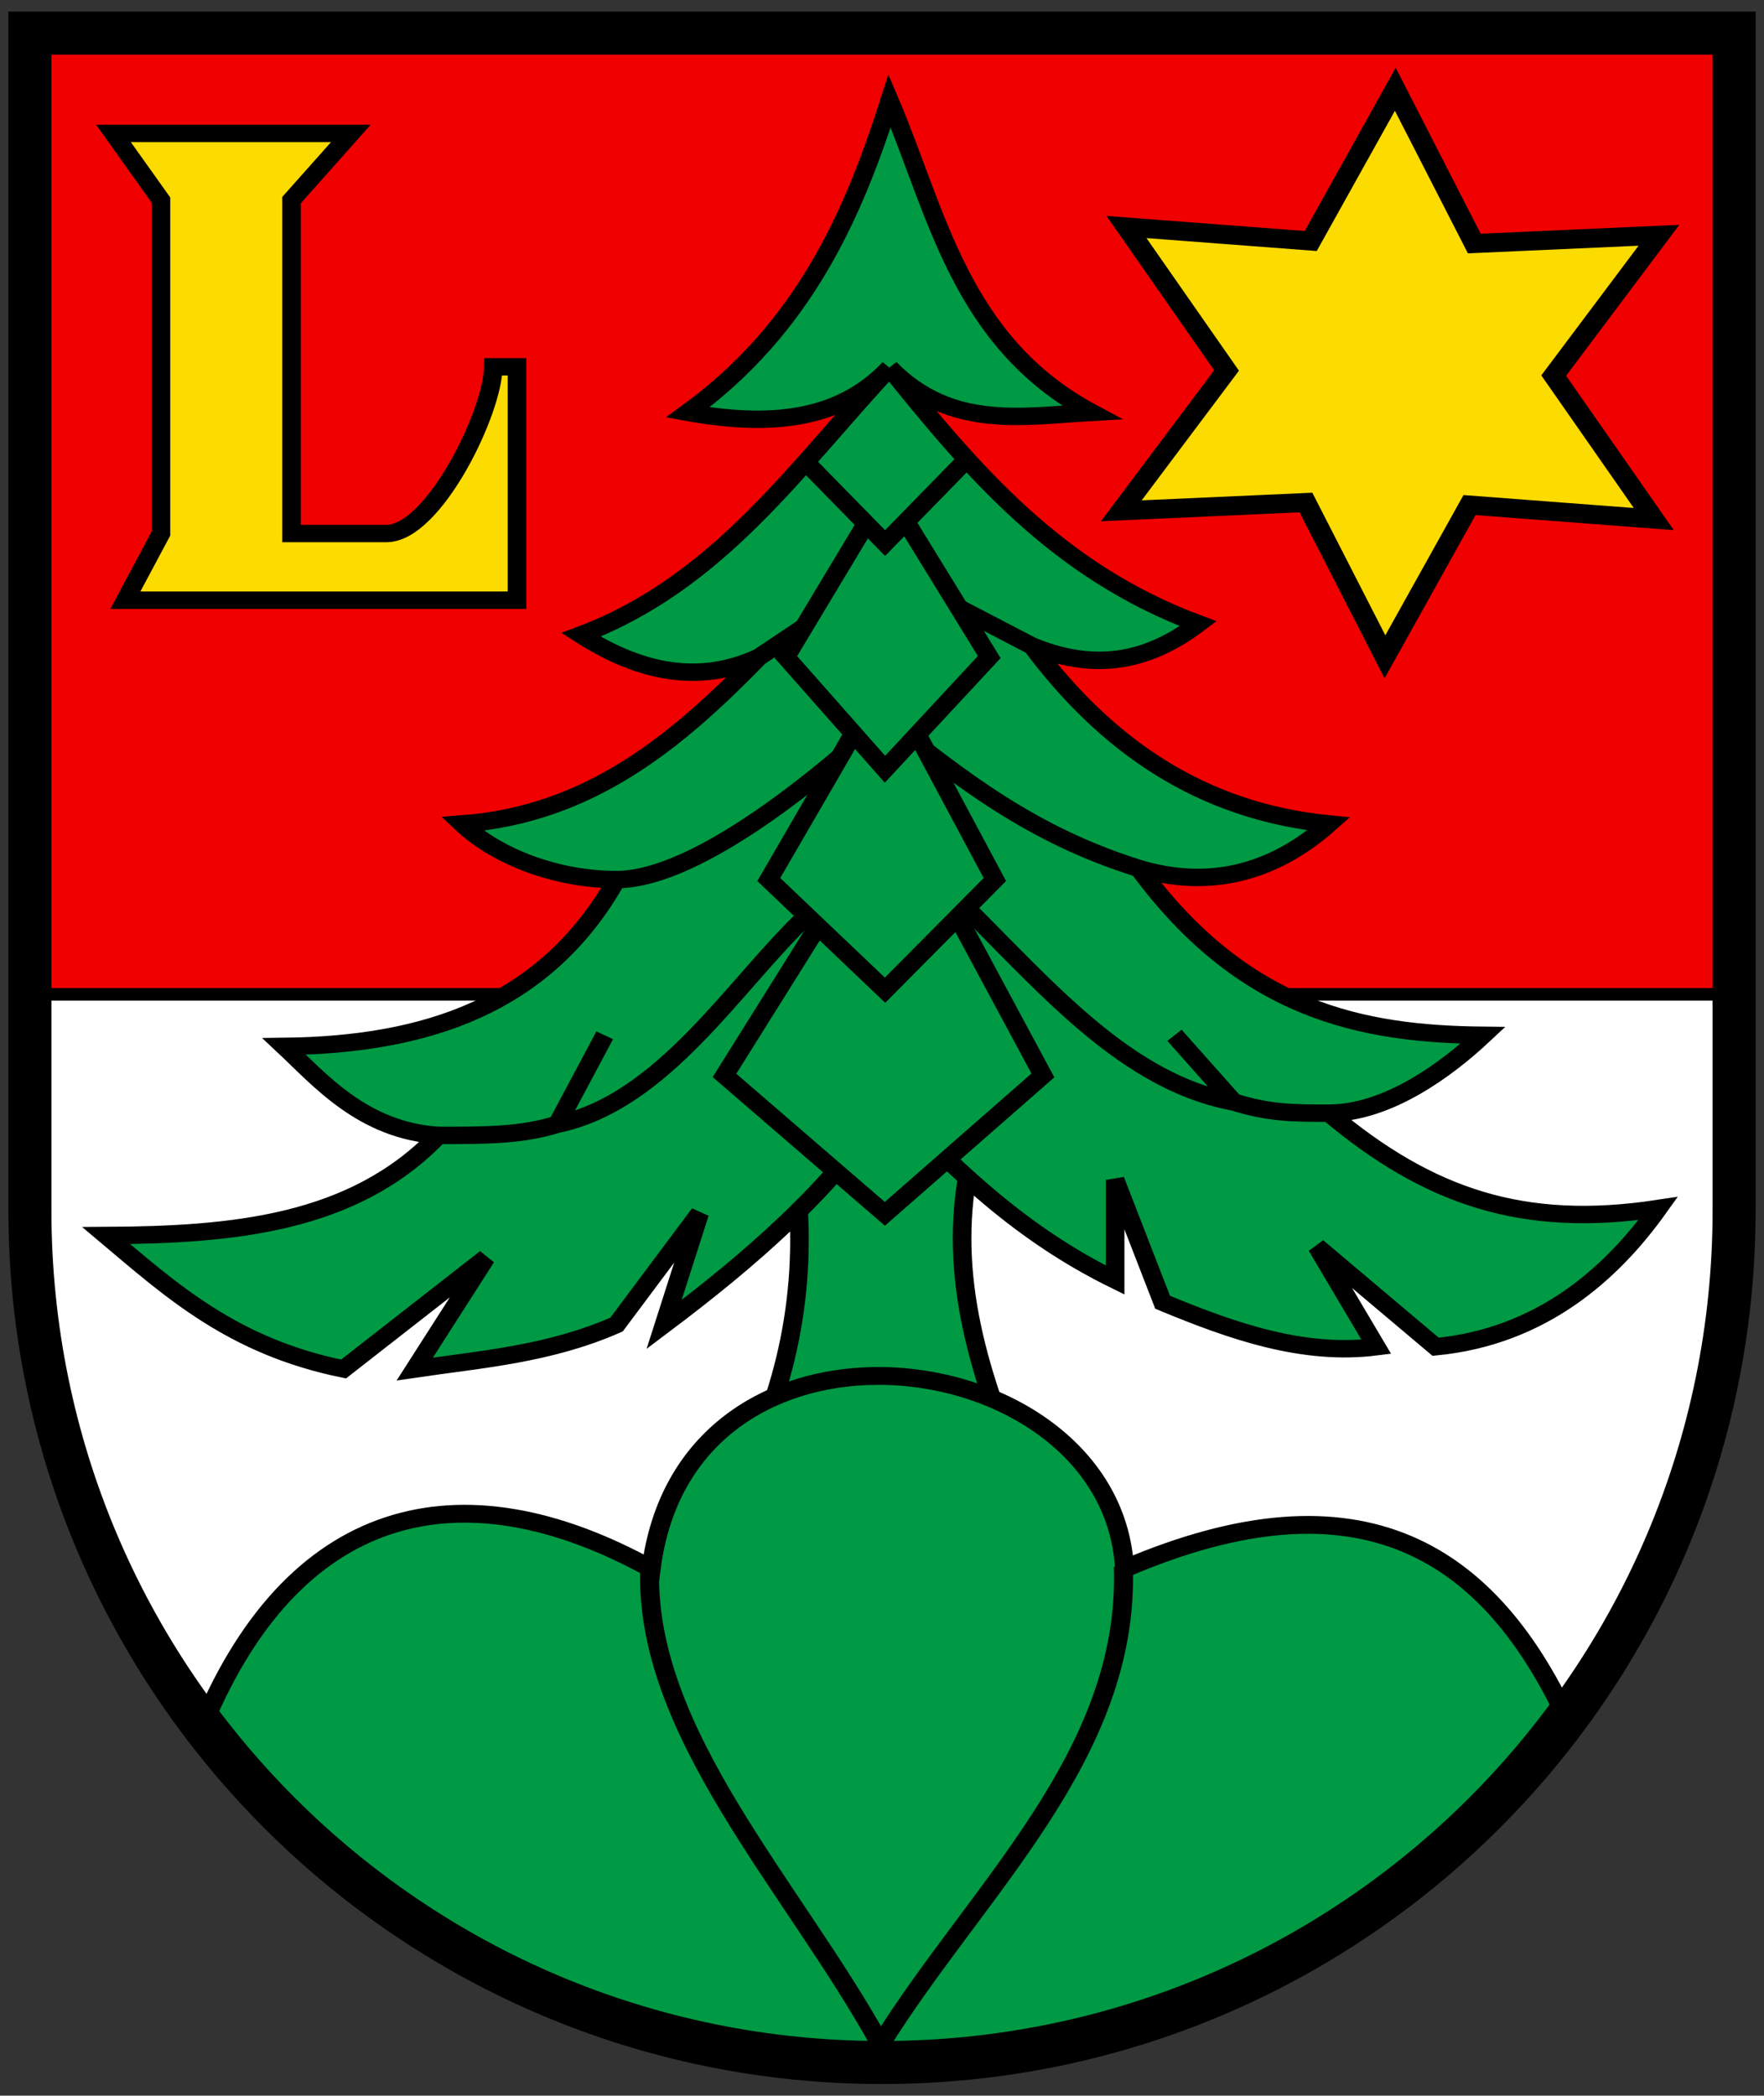
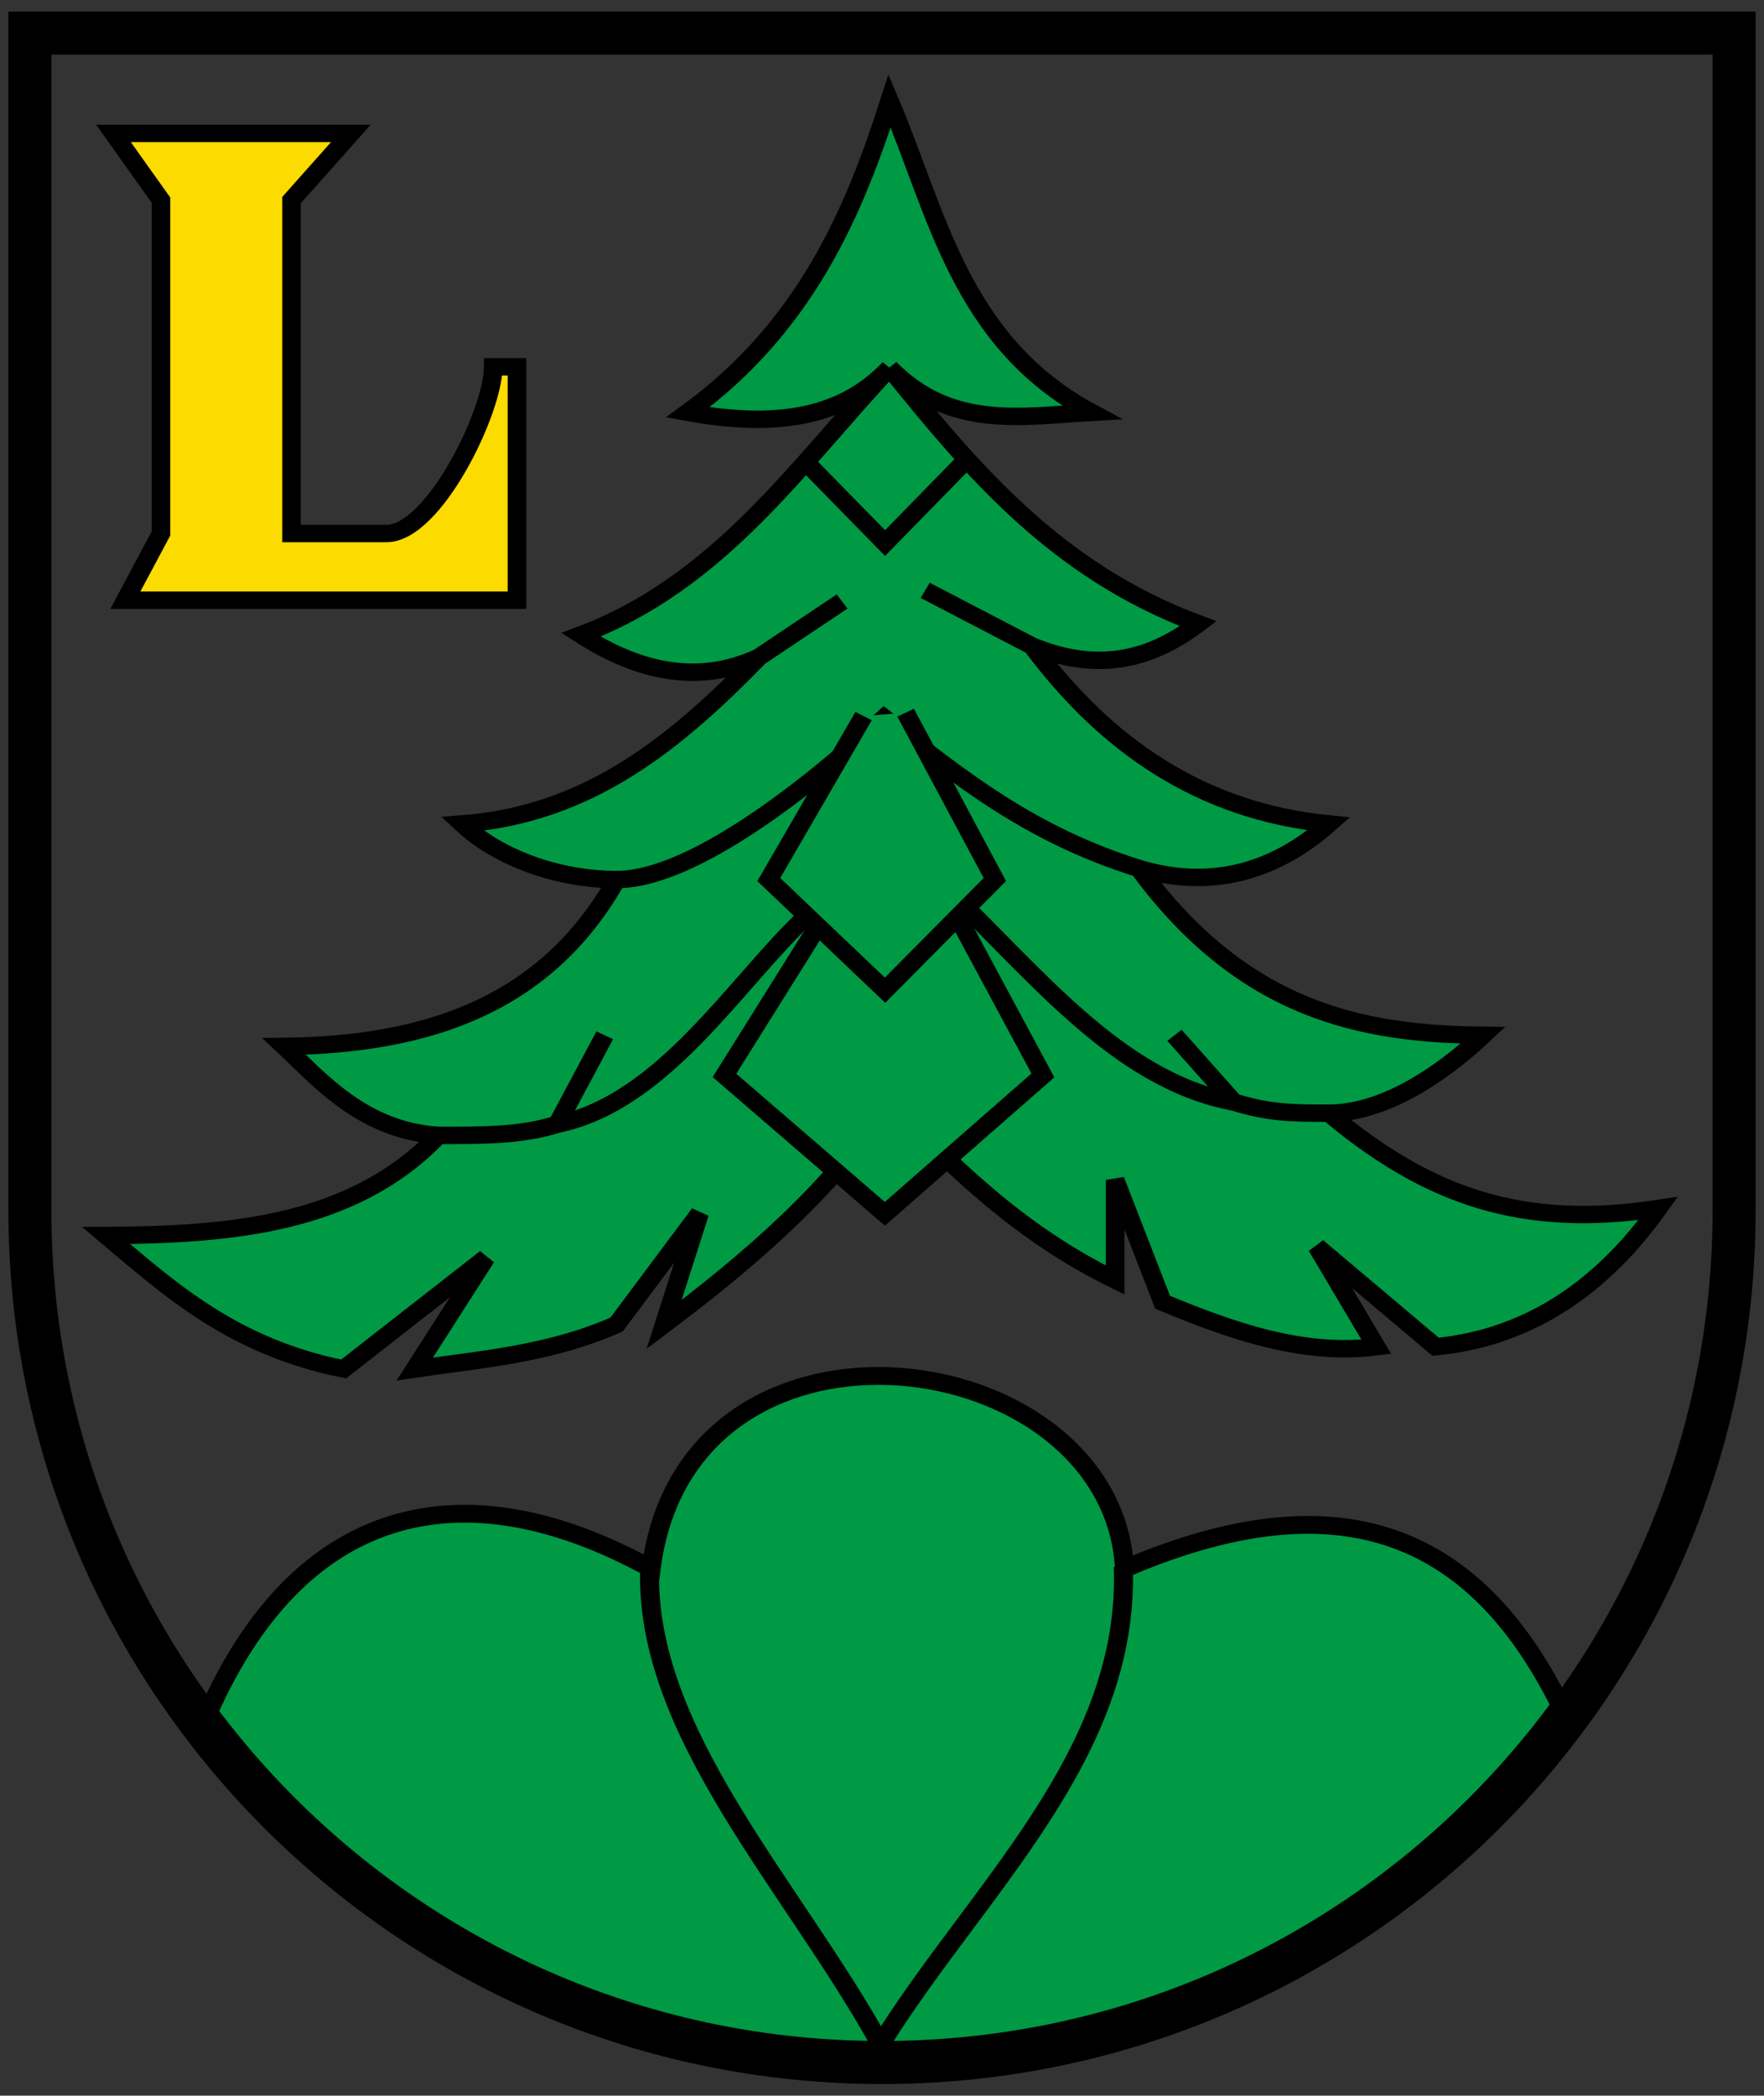
<svg xmlns="http://www.w3.org/2000/svg" width="410" height="487">
  <rect width="100%" height="100%" fill="#333333" stroke="none" />
  <g stroke-width="1.565">
    <g transform="matrix(.66 0 0 .618 5.96 6.647)">
-       <path d="M1.5 1.5v458.87c0 166.31 134.31 301.13 300 301.13s300-134.82 300-301.13V1.5z" fill="#fff" />
-       <rect x="1.503" y="1.503" width="599.99" height="361.63" rx="0" ry="0" fill="#f00000" fill-rule="evenodd" stroke="#000" stroke-width="4.705" />
-     </g>
+       </g>
    <g stroke="#000">
      <g fill="#094" fill-rule="evenodd">
-         <path d="M679 678c1.468 10.209-.137 19.457-4 28h23c-3.466-8.957-6.132-18.055-4-28z" transform="matrix(2.759 0 0 2.585 -1689.026 -1483.604)" />
        <path d="M687.13 673c5.735 6.265 11.125 11.875 19 16v-9l4 11c5.902 2.61 11.834 4.83 18 4l-5-9 10 9c8.925-.919 14.825-6.57 18.748-12.429-11.36 1.84-19.308-1.016-27.748-8.571-3 0-5 0-8-1l-5-6 5 6c-10-2-17-12-25-20 8 8 15 18 25 20 3 1 5 1 8 1 5 0 10-4 13-7-10.176-.114-20.151-2.15-29-15-9-3-15-8-22-14 7 6 12.961 11 22 14 5.686 1.817 11.117.605 16-4-10.792-1.14-18.766-7.086-25-16l-9-5 9 5c5.727 2.514 10.145 1.102 14-2-11.942-4.737-19.052-13.795-26-23 5.114 5.572 11.113 4.358 17 4-11.074-6.35-13-18-17-28-3 10-7.088 20.302-17 28 6.692 1.286 12.713.859 17-4-7.833 8.944-14.397 19.328-26 24 5 3.416 10 4.483 15 2l7-5-7 5c-6.842 7.485-14.185 14.136-25 15 3 3 8 5 13 5 7 0 18-10 23-15-5 5-16 15-23 15-5.994 11.376-16.123 14.856-28 15 3 3 6.633 7.57 13 8 4 0 7 0 10-1l4-8-4 8c9-2 15.033-12.75 21.033-18.75-6 6-12.033 16.75-21.033 18.75-3 1-6 1-10 1-7.167 7.998-17.393 8.938-28 9 5.449 4.893 10.647 9.97 20 12l12-10-6 10c5.667-.885 11.333-1.334 17-4l7-10-3 10c7.129-5.726 14-12 19-20z" transform="matrix(2.759 0 0 2.585 -1689.026 -1483.604)" />
        <path d="m683.75 652.66-10.529 17.946 13.51 12.443 13.313-12.443-9.043-17.946" transform="matrix(2.759 0 0 2.585 -1689.026 -1483.604)" />
        <path d="m684.94 638.3-7.987 14.696 9.793 9.95 9.25-9.95-7.516-15" transform="matrix(2.759 0 0 2.585 -1689.026 -1483.604)" />
-         <path d="m686.86 617.96-8.466 15.036 8.347 10.089 8.782-10.089z" transform="matrix(2.759 0 0 2.585 -1689.026 -1483.604)" />
        <path d="m680.16 615.57 6.588 7.179 6.573-7.179" transform="matrix(2.759 0 0 2.585 -1689.026 -1483.604)" />
      </g>
      <path transform="matrix(.66 0 0 .619 5.946 6.634)" d="M299.44 505.84c-37.071.342-73.144 22.273-79.156 72.375-67.067-39.451-126.87-24.307-159.22 62.25 29.81 40.03 69.302 72.389 115 93.531 51.318 20.615 103.44 30.022 156.62 25.875 86.818-8.998 162.62-55.167 211.41-122.38-27.725-65.525-73.488-97.534-157.09-59.281-2.271-45.426-45.548-72.763-87.562-72.375z" fill="#094" fill-rule="evenodd" stroke-width="6.691" />
      <path d="M677 708c-.558 14.53 11.805 28.066 19 42 7.898-13.56 20.559-25.42 20-42" fill="none" transform="matrix(2.822 0 0 2.644 -1759.466 -1507.911)" />
-       <path transform="matrix(3.064 0 0 2.828 -1898.3 -1604.457)" d="m745 610-13.977-1.15-6.416 12.47-5.992-12.679-14.007.68 7.984-11.53-7.592-11.79 13.977 1.15 6.416-12.47 5.992 12.678 14.007-.679-7.984 11.529z" fill="#fcdb00" fill-rule="evenodd" />
      <path d="M30.939 39.418h83.582L93.625 64.493v125.37h33.433c16.716 0 37.612-45.97 37.612-62.687h8.358v87.761H35.118l12.537-25.075V64.492z" fill="#fcdb00" fill-rule="evenodd" stroke-width="6.54" transform="matrix(.66 0 0 .618 5.96 6.647)" />
    </g>
  </g>
  <path d="M6.951 7.698v273.55c0 109.38 88.67 198.05 198.05 198.05s198.05-88.669 198.05-198.05V7.698z" fill="none" stroke="#000" stroke-width="10" />
</svg>